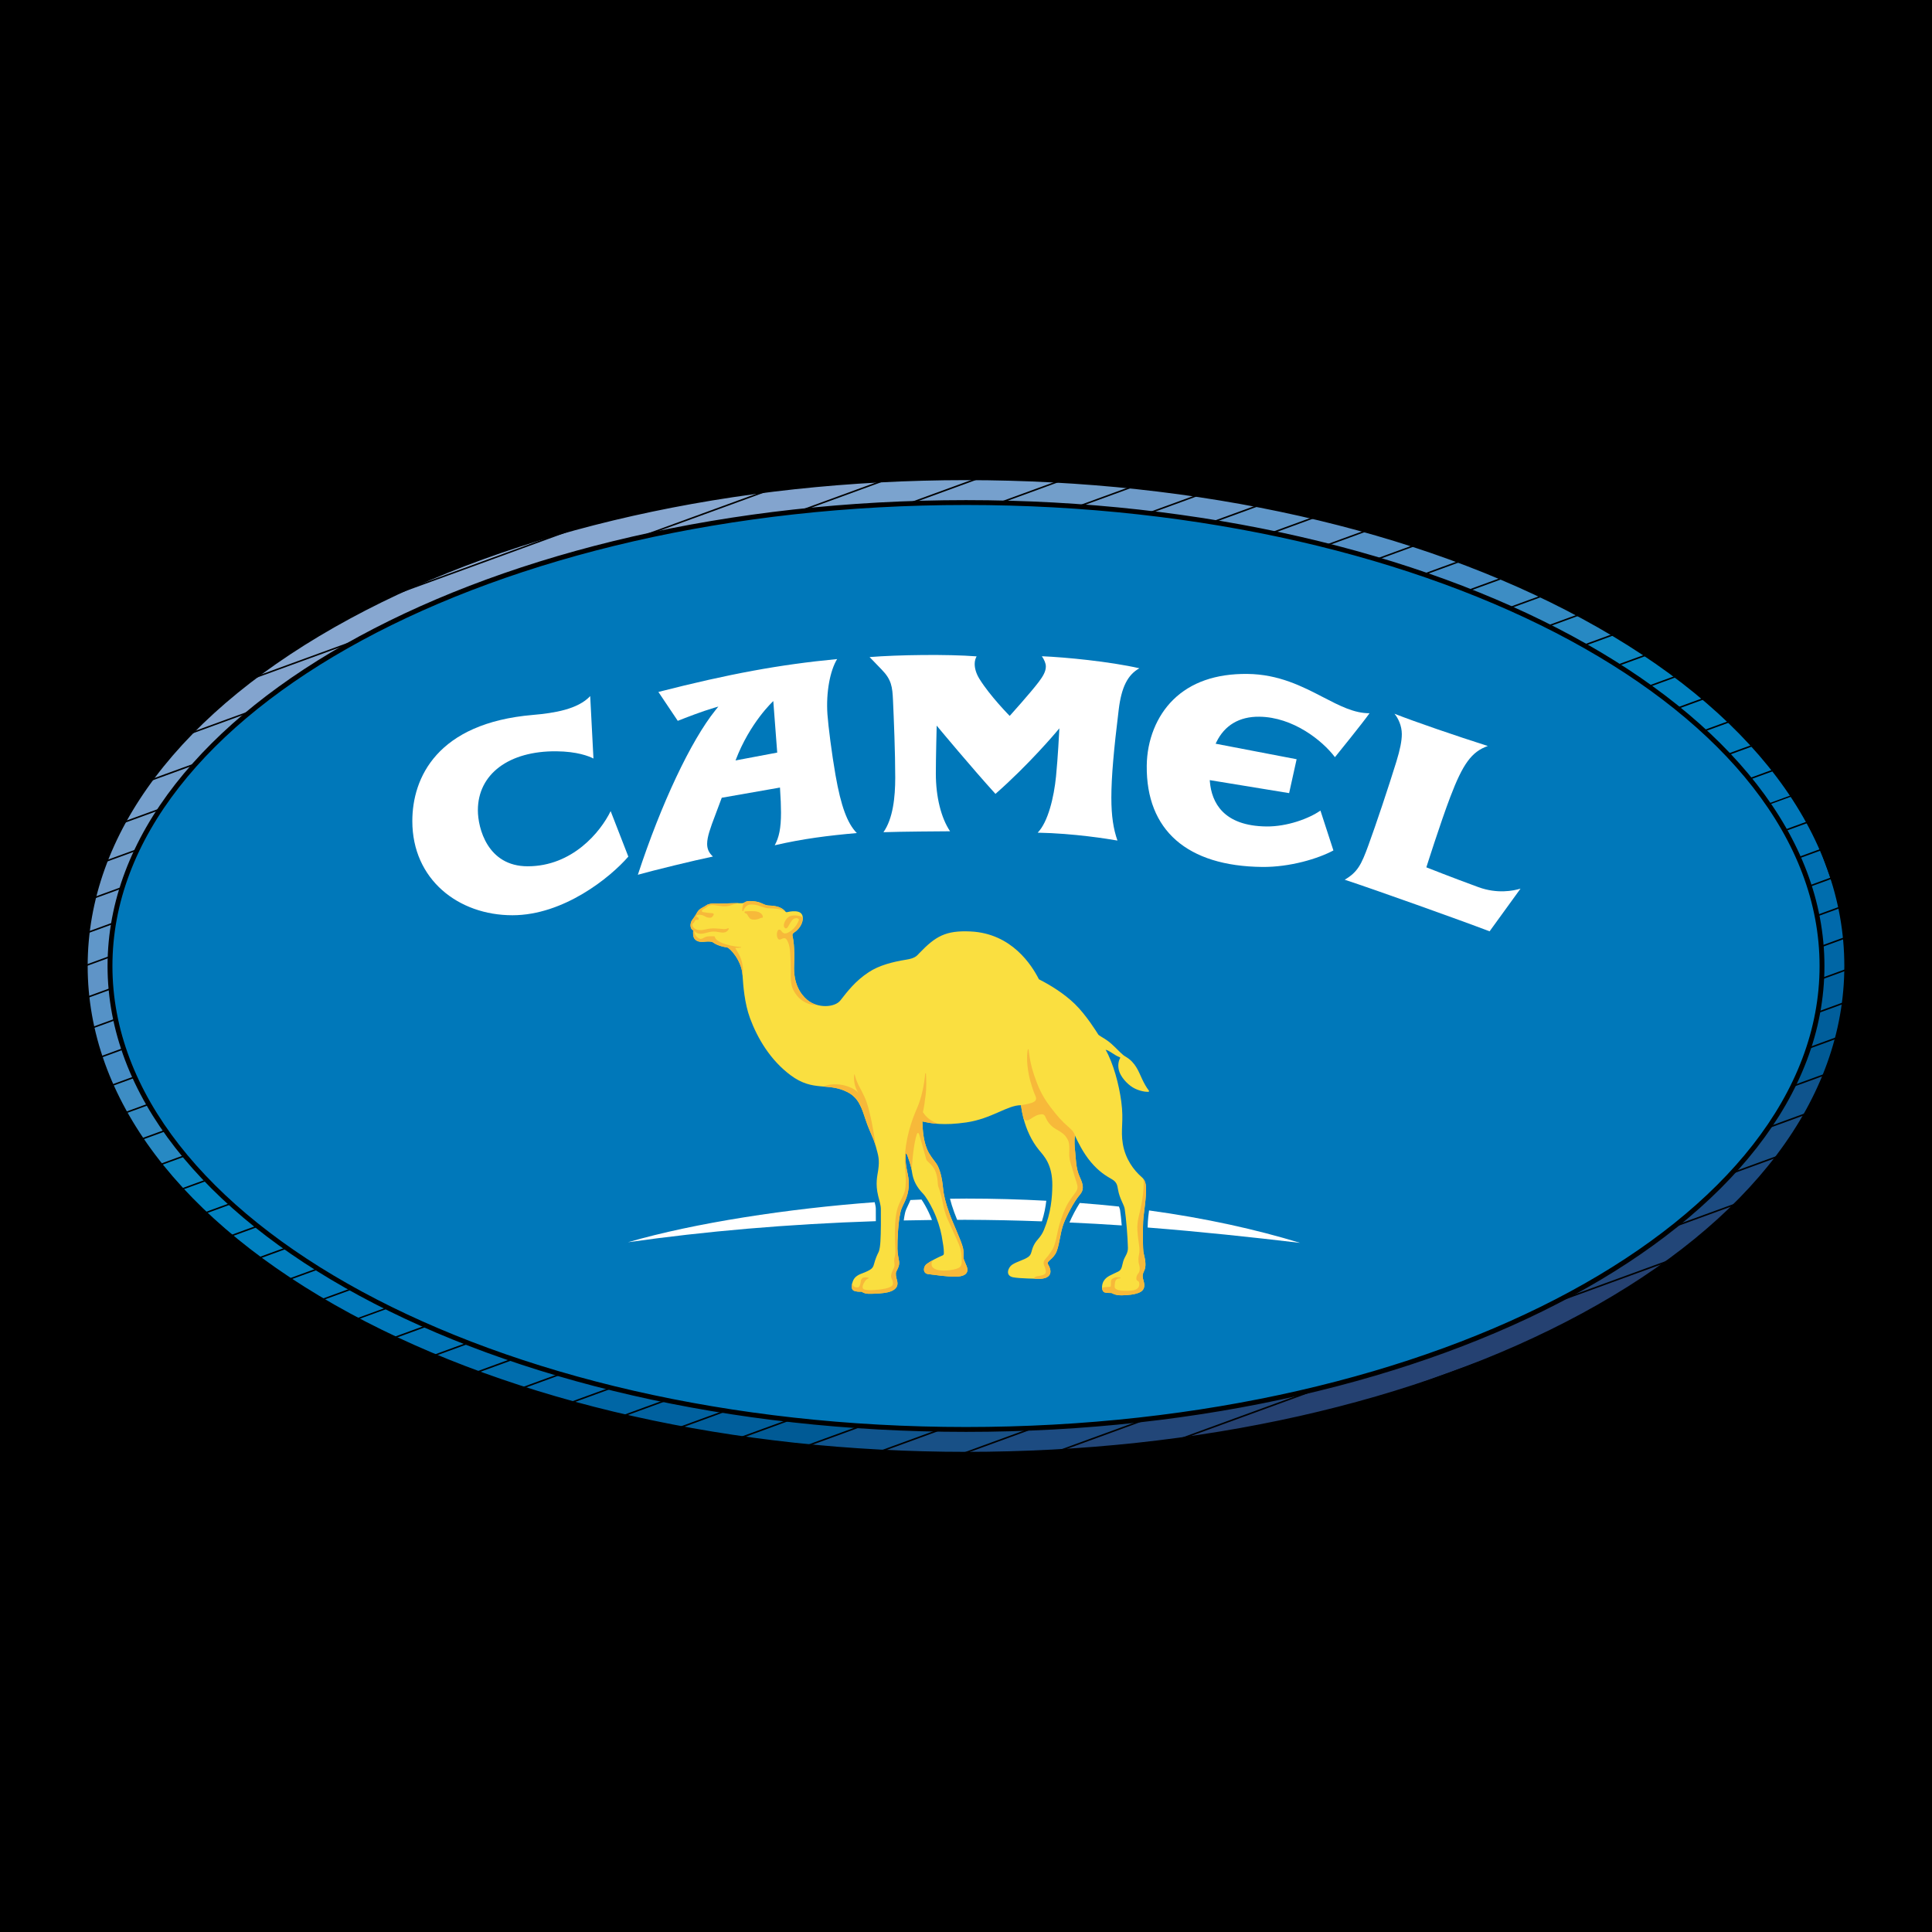
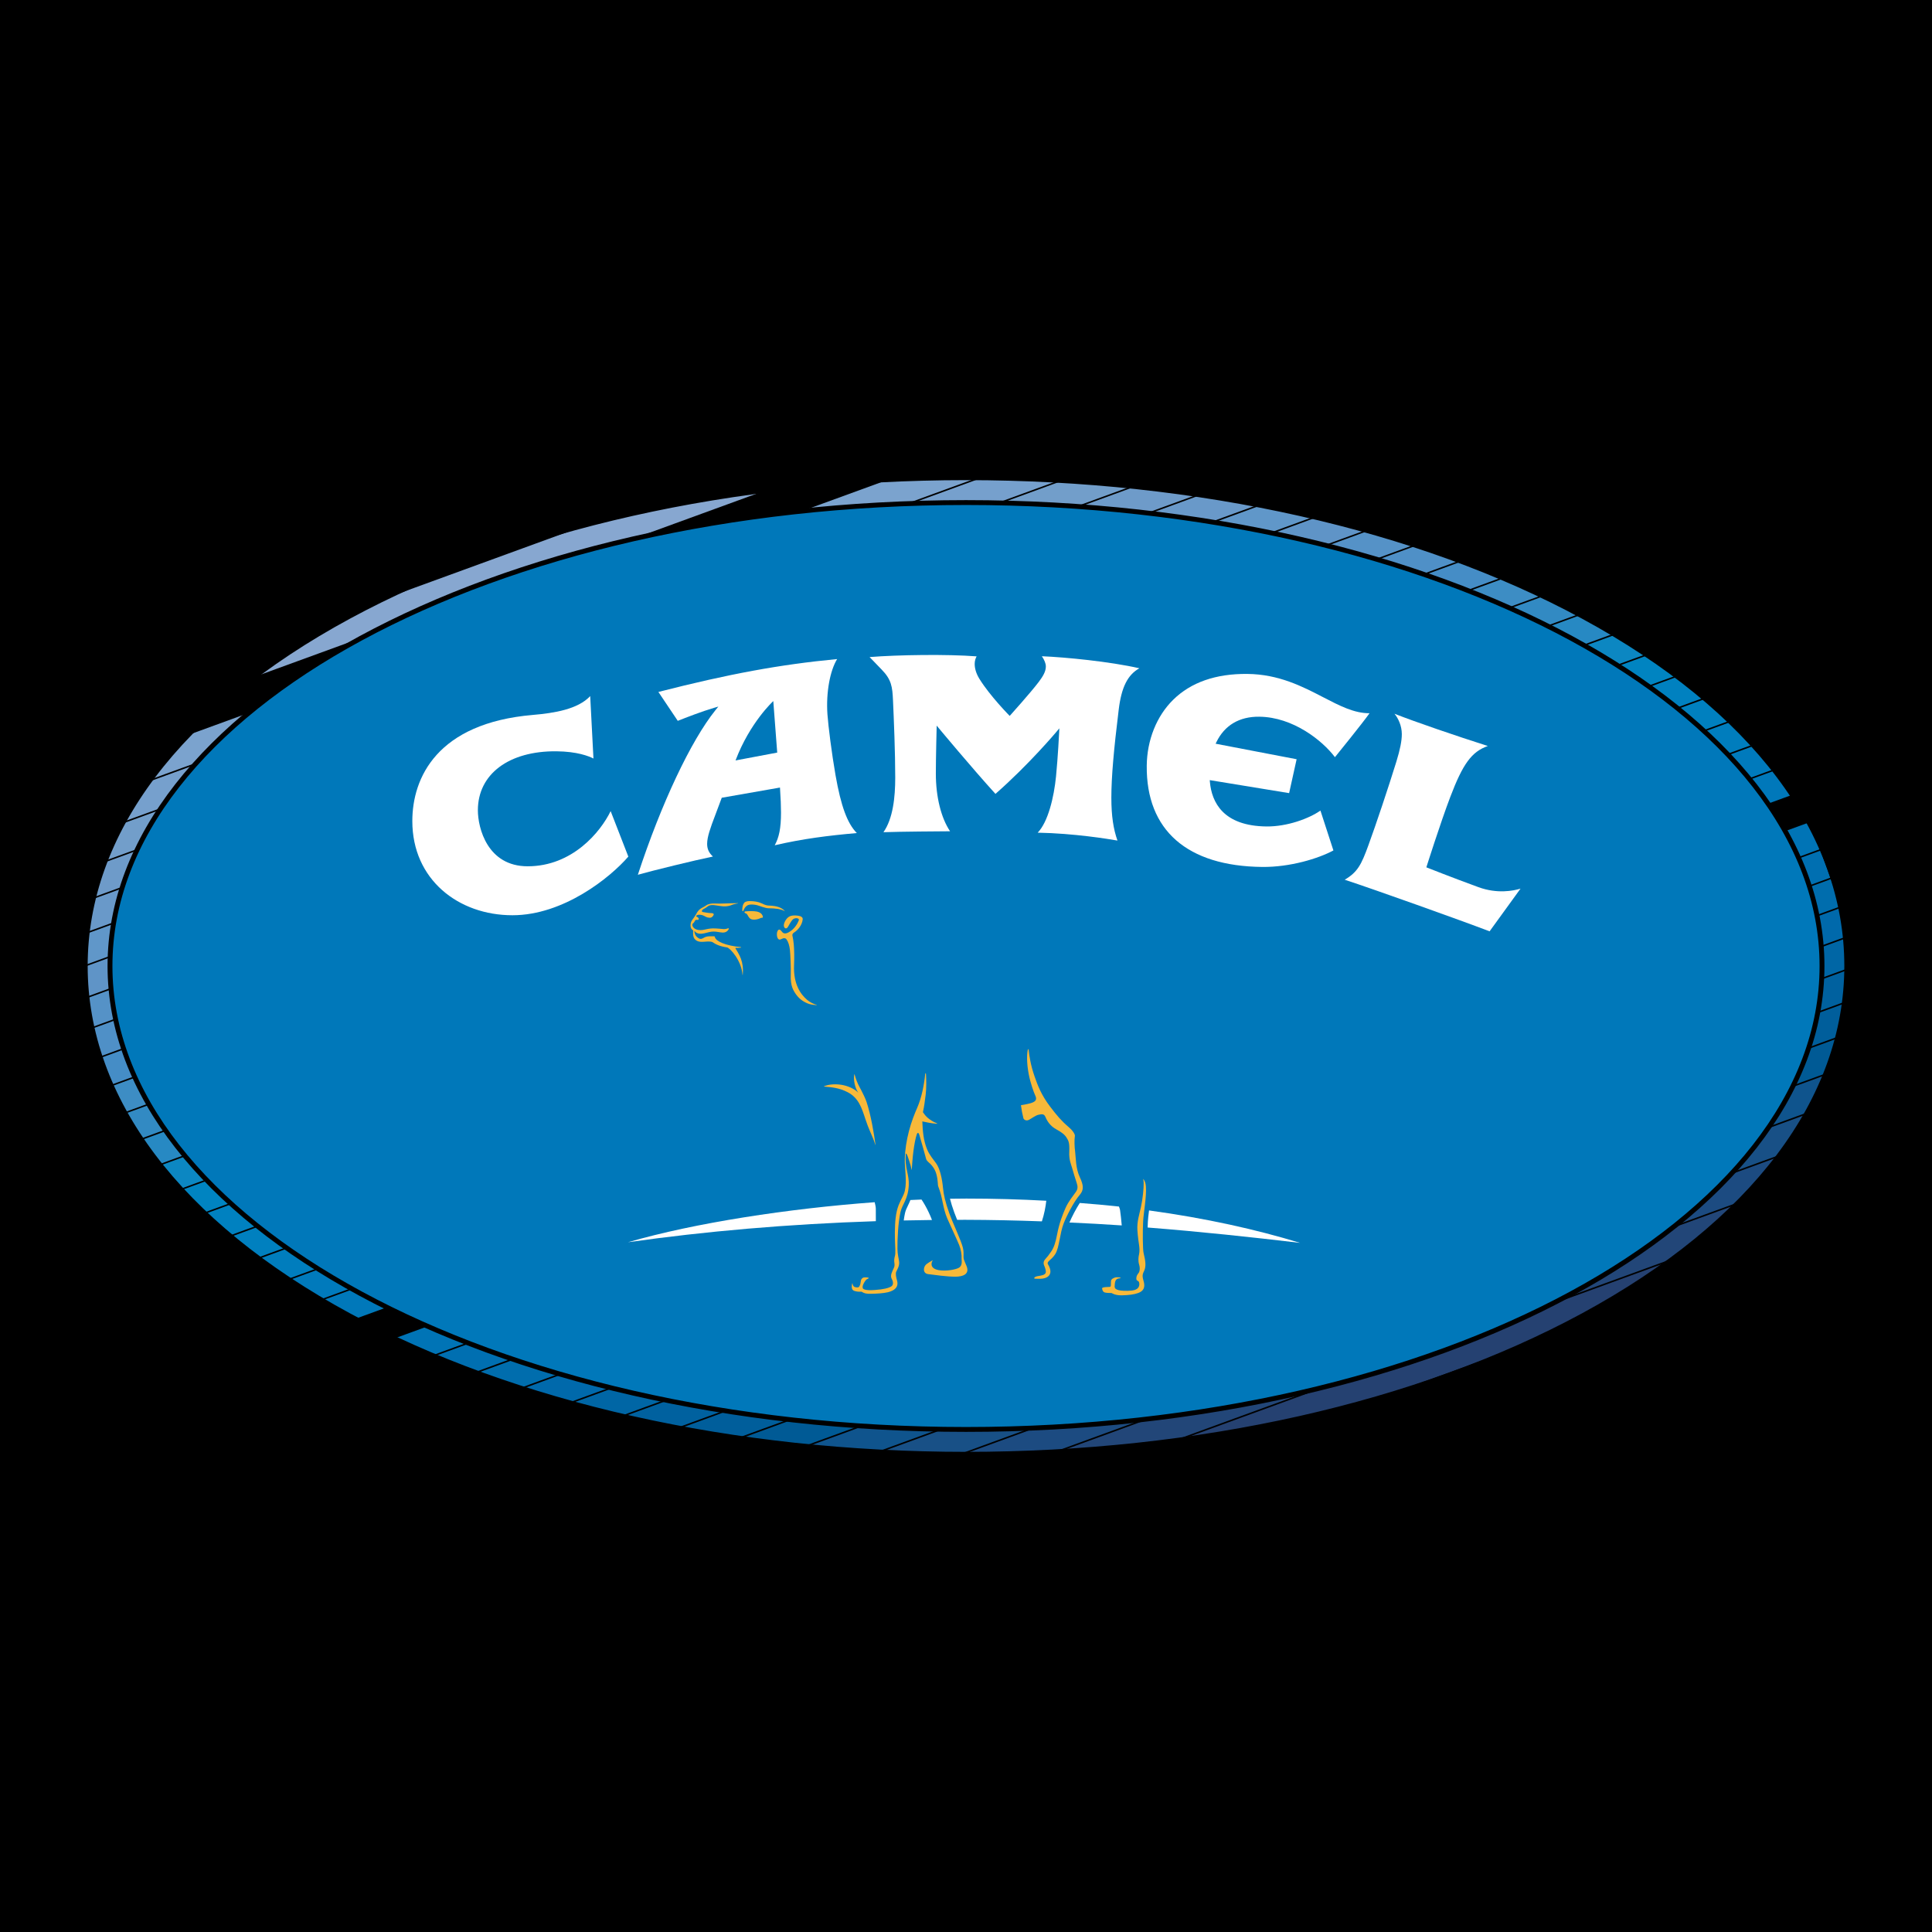
<svg xmlns="http://www.w3.org/2000/svg" version="1.0" id="Layer_1" x="0px" y="0px" width="192.756px" height="192.756px" viewBox="0 0 192.756 192.756" enable-background="new 0 0 192.756 192.756" xml:space="preserve">
  <g>
    <polygon fill-rule="evenodd" clip-rule="evenodd" points="0,0 192.756,0 192.756,192.756 0,192.756 0,0  " />
    <path fill-rule="evenodd" clip-rule="evenodd" fill="#0078BA" d="M181.797,96.381c0,25.539-38.238,46.244-85.41,46.244   c-47.172,0-85.414-20.705-85.414-46.244S49.215,50.14,96.387,50.14C143.559,50.14,181.797,70.843,181.797,96.381L181.797,96.381z" />
    <path fill-rule="evenodd" clip-rule="evenodd" fill="#FFFFFF" d="M114.641,120.766c0,0.006-0.003,0.015-0.003,0.024   c-0.052,0.422-0.103,0.816-0.115,1.102c-0.01,0.18-0.016,0.374-0.021,0.578c5.255,0.412,10.298,0.953,15.211,1.533   C125.33,122.663,120.312,121.543,114.641,120.766L114.641,120.766z" />
    <path fill-rule="evenodd" clip-rule="evenodd" fill="#FFFFFF" d="M111.746,120.714c-0.015-0.091-0.058-0.207-0.109-0.337   c-1.294-0.144-2.558-0.249-3.906-0.356c-0.388,0.599-0.787,1.376-1.033,1.948c1.779,0.084,3.485,0.169,5.219,0.291   C111.865,121.665,111.804,121.105,111.746,120.714L111.746,120.714z" />
    <path fill-rule="evenodd" clip-rule="evenodd" fill="#FFFFFF" d="M92.647,120.933c-0.233-0.495-0.5-0.951-0.708-1.255   c-0.379,0.016-0.722,0.033-1.107,0.049c-0.079,0.206-0.167,0.383-0.248,0.557c-0.125,0.254-0.23,0.477-0.288,0.733   c-0.051,0.226-0.094,0.478-0.13,0.748c0.948-0.021,1.861-0.036,2.819-0.046C92.88,121.452,92.771,121.188,92.647,120.933   L92.647,120.933z" />
    <path fill-rule="evenodd" clip-rule="evenodd" fill="#FFFFFF" d="M87.38,120.589c-0.003-0.17-0.055-0.413-0.112-0.644   c-8.576,0.632-17.938,2.054-24.615,3.994c7.677-1.094,15.971-1.816,24.73-2.102C87.386,121.36,87.383,120.914,87.38,120.589   L87.38,120.589z" />
    <path fill-rule="evenodd" clip-rule="evenodd" fill="#FFFFFF" d="M95.205,120.959c0.082,0.229,0.182,0.48,0.291,0.745   c0.273,0,0.51-0.004,0.786-0.004c2.621,0.007,5.148,0.062,7.667,0.155c0.237-0.731,0.37-1.431,0.439-2.056   c-2.572-0.141-5.203-0.217-7.979-0.217c-0.545,0-1.064,0.007-1.627,0.016C94.884,120.007,95.021,120.452,95.205,120.959   L95.205,120.959z" />
-     <path fill-rule="evenodd" clip-rule="evenodd" fill="#FADF40" d="M73.927,90.115c-0.836-0.037-2.03,0.076-2.612,0.027   c-0.285-0.027-0.691,0.054-0.861,0.191c-0.173,0.13-0.509,0.264-0.685,0.428c-0.19,0.179-0.291,0.407-0.354,0.511   c-0.084,0.133-0.227,0.352-0.367,0.535c-0.157,0.201-0.29,0.811,0.113,1.014c-0.012,0.228-0.048,0.61,0.139,0.851   c0.303,0.382,0.782,0.294,1.218,0.267c0.2-0.012,0.494,0,0.583,0.063c0.266,0.192,0.708,0.419,1.433,0.52   c0.279,0.039,1.446,1.285,1.546,2.729c0.072,1.072,0.191,2.819,0.751,4.341c0.743,2,2.025,4.183,4.064,5.695   c2.261,1.677,3.713,0.671,5.665,1.677c1.121,0.574,1.415,1.58,1.794,2.725c0.424,1.287,0.767,1.731,1.031,2.709   c0.251,0.918,0.385,1.276,0.23,2.363c-0.076,0.535-0.303,1.322,0,2.555c0.076,0.312,0.261,0.908,0.267,1.27   c0.012,0.814,0.012,2.439-0.045,3.296c-0.021,0.325-0.07,0.832-0.197,1.071c-0.104,0.198-0.3,0.62-0.449,1.194   c-0.069,0.268-0.17,0.413-0.452,0.574c-0.291,0.164-0.633,0.291-0.9,0.392c-0.161,0.064-0.431,0.216-0.582,0.407   c-0.163,0.204-0.242,0.504-0.266,0.711c-0.04,0.355,0.058,0.507,0.278,0.571c0.431,0.127,0.643,0.045,0.698,0.075   c0.254,0.155,0.417,0.219,0.975,0.204c0.476-0.01,1.188-0.043,1.637-0.152c0.686-0.164,1.094-0.525,0.924-1.154   c-0.094-0.34-0.179-0.698-0.076-0.917c0.109-0.231,0.331-0.571,0.279-0.99c-0.04-0.322-0.158-0.692-0.167-1.281   c-0.012-0.902,0.063-2.604,0.306-3.67c0.176-0.783,0.754-1.239,0.825-2.666c0.051-1.069-0.406-1.678-0.307-3.142   c0.003-0.058,0.121,0.007,0.191,0.243c0.103,0.344,0.328,0.814,0.442,1.625c0.115,0.79,0.457,1.461,1.103,2.123   c0.233,0.237,0.661,0.924,1,1.638c0.418,0.877,0.706,1.785,0.852,2.566c0.146,0.796,0.216,1.282,0.216,1.612   c0,0.167,0.018,0.274-0.115,0.332c-0.455,0.188-1.188,0.555-1.595,0.859c-0.363,0.267-0.412,0.938,0.139,1.008   c0.628,0.082,1.892,0.259,2.71,0.259c0.782,0,1.448-0.253,1.136-1.046c-0.069-0.185-0.2-0.458-0.264-0.643   c-0.045-0.125-0.045-0.24-0.045-0.286c0.006-0.301,0.024-0.55-0.06-0.905c-0.176-0.738-0.958-2.345-1.358-3.447   c-0.399-1.105-0.57-1.874-0.63-2.54c-0.088-0.929-0.303-1.906-0.681-2.438c-0.246-0.351-0.658-0.809-0.9-1.39   c-0.382-0.917-0.44-1.855-0.482-2.797c0.907,0.204,2.115,0.432,4.389,0.101c2.54-0.371,4.094-1.726,5.452-1.716   c0.052,0.412,0.134,0.855,0.245,1.291c0.291,1.114,0.789,2.254,1.564,3.194c0.457,0.557,1.339,1.4,1.317,3.533   c-0.012,1.153-0.127,2.729-0.842,4.434c-0.337,0.797-0.691,0.9-0.993,1.498c-0.301,0.587-0.192,0.915-0.559,1.182   c-0.439,0.318-1.13,0.455-1.624,0.787c-0.373,0.249-0.722,1.072,0.09,1.245c0.595,0.127,2.319,0.151,2.726,0.151   c0.624,0,1.442-0.354,0.758-1.474c-0.063-0.109,0.029-0.227,0.127-0.318c0.167-0.151,0.427-0.37,0.621-0.684   c0.406-0.662,0.445-2.071,0.837-3.062c0.278-0.708,1.006-2.153,1.597-2.834c0.442-0.507,0.369-0.99,0.012-1.753   c-0.418-0.887-0.394-1.922-0.466-2.515c-0.076-0.589-0.092-1.153-0.027-1.648c0.266,0.595,0.83,1.746,1.585,2.639   c0.818,0.976,1.539,1.397,2.076,1.705c0.509,0.284,0.563,0.606,0.636,1.041c0.152,0.914,0.61,1.513,0.67,1.943   c0.143,0.938,0.294,2.804,0.317,3.861c0.016,0.553-0.29,0.851-0.429,1.245c-0.164,0.458-0.129,0.933-0.521,1.127   c-0.71,0.358-1.191,0.471-1.482,0.978c-0.218,0.38-0.224,1.036,0.151,1.121c0.203,0.042,0.406,0.048,0.648,0.048   c0.042,0,0.315,0.244,1.037,0.231c0.673-0.015,1.221-0.082,1.624-0.231c0.519-0.188,0.743-0.539,0.53-1.238   c-0.164-0.537-0.058-0.698,0.076-0.996c0.19-0.42,0.139-0.945-0.064-1.753c-0.087-0.355-0.1-2.108-0.048-3.15   c0.039-0.822,0.354-2.451,0.278-3.492c-0.033-0.456-0.179-0.721-0.43-0.938c-0.788-0.687-1.621-1.792-1.877-3.305   c-0.242-1.438,0.113-2.248-0.154-4.217c-0.23-1.725-0.784-3.796-1.563-5.182c0.497,0.134,0.742,0.486,1.439,0.763   c0.024,0.01,0.019,0.049,0.007,0.073c-0.092,0.154-0.271,0.599-0.125,1.202c0.152,0.639,0.81,1.374,1.389,1.723   c0.47,0.282,1.078,0.446,1.521,0.44c0.105-0.003,0.143-0.055,0.06-0.158c-0.209-0.261-0.451-0.688-0.66-1.136   c-0.34-0.731-0.646-1.634-1.615-2.202c-0.236-0.137-0.306-0.209-0.542-0.429c-0.31-0.285-0.789-0.819-1.264-1.16   c-0.477-0.343-0.873-0.516-0.949-0.641c-0.151-0.242-1.219-1.962-2.34-3.046c-1.063-1.03-2.416-1.868-3.576-2.457   c-0.7-1.374-2.688-4.584-6.84-4.772c-2.476-0.115-3.488,0.495-5.085,2.16c-0.115,0.118-0.258,0.294-0.448,0.394   c-0.23,0.125-0.443,0.188-0.836,0.256c-1.371,0.221-2.719,0.561-3.774,1.256c-1.342,0.885-2.105,1.899-2.827,2.819   c-0.557,0.711-2.282,0.813-3.321-0.075c-0.622-0.535-1.37-1.541-1.291-3.445c0.034-0.847,0.018-1.506-0.027-2.056   c-0.024-0.312-0.073-0.616-0.139-0.914c-0.016-0.076,0.021-0.204,0.167-0.292c0.367-0.231,0.797-0.711,0.861-1.309   c0.039-0.368-0.097-0.662-0.458-0.762c-0.315-0.088-0.733-0.049-1.088,0.039c-0.063,0.016-0.121,0.013-0.167-0.039   c-0.266-0.316-0.657-0.596-1.672-0.62c-0.163-0.006-0.339-0.04-0.733-0.231c-0.315-0.152-0.736-0.216-1.191-0.216   c-0.23,0-0.415,0.07-0.509,0.141C74.218,90.078,74.109,90.124,73.927,90.115L73.927,90.115z" />
    <path fill-rule="evenodd" clip-rule="evenodd" fill="#F7B93A" d="M109.955,128.55c0.021,0.198,0.112,0.365,0.291,0.407   c0.203,0.042,0.406,0.048,0.648,0.048c0.042,0,0.315,0.244,1.037,0.231c0.673-0.015,1.221-0.082,1.624-0.231   c0.519-0.188,0.743-0.539,0.53-1.238c-0.164-0.537-0.058-0.698,0.076-0.996c0.19-0.42,0.139-0.945-0.064-1.753   c-0.087-0.355-0.1-2.108-0.048-3.15c0.039-0.822,0.354-2.451,0.278-3.492c-0.012-0.168-0.039-0.307-0.081-0.432   c-0.046-0.13-0.125-0.261-0.161-0.297c-0.027-0.027-0.03-0.021-0.021,0.021c0.033,0.137,0.036,0.279,0.04,0.386   c0.009,0.505-0.088,1.534-0.279,2.405c-0.157,0.739-0.397,1.392-0.348,2.263c0.036,0.636,0.139,1.294,0.179,1.574   c0.029,0.219,0.054,0.559-0.013,0.851c-0.063,0.267-0.109,0.635,0.013,1.042c0.103,0.352,0.051,0.687-0.064,0.825   c-0.114,0.141-0.229,0.305-0.222,0.559c0.013,0.305,0.262,0.107,0.298,0.483c0.027,0.265-0.088,0.626-0.722,0.699   c-0.605,0.066-1.127,0.018-1.342-0.037c-0.243-0.066-0.4-0.155-0.395-0.37c0.003-0.146,0.024-0.389,0.063-0.501   c0.046-0.137,0.127-0.274,0.385-0.301c0.173-0.016,0.188-0.055,0.098-0.083c-0.091-0.026-0.246-0.042-0.395-0.029   c-0.215,0.018-0.5,0.183-0.513,0.35c-0.015,0.163-0.015,0.285-0.015,0.38c0,0.103,0.009,0.23-0.154,0.23   c-0.166,0-0.503,0.023-0.594,0.052C110.006,128.468,109.949,128.502,109.955,128.55L109.955,128.55z" />
    <path fill-rule="evenodd" clip-rule="evenodd" fill="#F7B93A" d="M102.682,111.714c0.282-0.154,0.634-0.431,0.937-0.495   c0.306-0.063,0.546-0.118,0.685,0.222c0.185,0.443,0.494,0.905,1.063,1.221c0.552,0.304,0.864,0.541,1.04,0.839   c0.18,0.298,0.315,0.443,0.275,1.415c-0.039,0.82,0.186,1.255,0.276,1.589c0.114,0.409,0.33,1.115,0.449,1.467   c0.147,0.426,0.127,0.66-0.067,0.944c-0.236,0.341-0.739,0.938-1.033,1.607c-0.279,0.635-0.621,1.479-0.849,2.679   c-0.143,0.75-0.3,1.257-0.579,1.658c-0.257,0.374-0.373,0.529-0.576,0.744c-0.172,0.183-0.227,0.404-0.139,0.623   c0.088,0.216,0.206,0.51,0.173,0.723c-0.046,0.268-0.482,0.316-0.819,0.374c-0.336,0.058-0.433,0.248-0.227,0.255   c0.218,0.006,0.394,0.006,0.494,0.006c0.624,0,1.442-0.354,0.758-1.474c-0.063-0.109,0.029-0.227,0.127-0.318   c0.167-0.151,0.427-0.37,0.621-0.684c0.406-0.662,0.445-2.071,0.837-3.062c0.278-0.708,1.006-2.153,1.597-2.834   c0.442-0.507,0.369-0.99,0.012-1.753c-0.418-0.887-0.394-1.922-0.466-2.515c-0.076-0.589-0.092-1.153-0.027-1.648   c-0.006-0.046-0.019-0.104-0.049-0.167c-0.049-0.092-0.182-0.353-0.561-0.672c-0.758-0.646-1.19-1.169-1.853-2.038   c-0.894-1.169-1.264-2.163-1.565-3.038c-0.389-1.111-0.522-2.037-0.592-2.66c-0.006-0.063-0.061-0.061-0.075,0   c-0.083,0.337-0.152,1.225,0.094,2.479c0.16,0.829,0.481,1.75,0.66,2.132c0.176,0.38-0.029,0.545-0.218,0.635   c-0.325,0.155-0.837,0.225-1.225,0.298c0.003,0.016,0.003,0.021,0.003,0.028c0.052,0.415,0.137,0.858,0.249,1.294   C102.13,111.647,102.339,111.905,102.682,111.714L102.682,111.714z" />
    <path fill-rule="evenodd" clip-rule="evenodd" fill="#F7B93A" d="M90.95,116.698c-0.125-0.644-0.31-1.045-0.397-1.346   c-0.07-0.236-0.188-0.301-0.191-0.243c-0.1,1.464,0.358,2.072,0.307,3.142c-0.07,1.427-0.648,1.883-0.825,2.666   c-0.242,1.066-0.318,2.768-0.306,3.67c0.008,0.589,0.127,0.959,0.167,1.281c0.052,0.419-0.17,0.759-0.279,0.99   c-0.103,0.219-0.018,0.577,0.076,0.917c0.17,0.629-0.239,0.99-0.924,1.154c-0.448,0.109-1.161,0.143-1.637,0.152   c-0.558,0.015-0.721-0.049-0.975-0.204c-0.055-0.03-0.267,0.052-0.698-0.075c-0.22-0.064-0.317-0.216-0.278-0.571   c0.006-0.052,0.015-0.106,0.026-0.167c0.01-0.034,0.034-0.036,0.04,0c0.015,0.118,0.061,0.209,0.101,0.258   c0.084,0.104,0.27,0.122,0.405,0.122c0.125,0,0.158-0.076,0.2-0.153c0.125-0.218,0.097-0.524,0.164-0.628   c0.1-0.157,0.161-0.228,0.417-0.219c0.277,0.01,0.501,0.027,0.161,0.177c-0.127,0.058-0.309,0.346-0.4,0.576   c-0.085,0.219-0.04,0.374,0.085,0.429c0.288,0.124,0.693,0.101,1.076,0.076c0.912-0.058,1.397-0.2,1.652-0.353   c0.239-0.143,0.212-0.486,0.039-0.78c-0.084-0.149-0.06-0.38-0.009-0.525c0.058-0.161,0.143-0.361,0.236-0.554   c0.076-0.147,0.079-0.321,0.04-0.571c-0.027-0.169,0.009-0.428,0.058-0.588c0.045-0.159,0.054-0.344,0.045-0.687   c-0.003-0.231-0.052-0.902-0.045-1.678c0.008-1.093,0.085-1.988,0.373-2.724c0.252-0.642,0.516-0.966,0.621-1.434   c0.228-1.006-0.024-2.173-0.006-3.165c0.018-0.872,0.179-1.896,0.418-2.804c0.246-0.941,0.582-1.774,0.818-2.306   c0.455-1.038,0.698-2.332,0.803-3.38c0.012-0.115,0.073-0.106,0.079,0.009c0.03,0.553,0.048,1.425-0.03,2.031   c-0.082,0.675-0.164,1.286-0.27,1.724c-0.009,0.042,0.002,0.063,0.024,0.096c0.103,0.152,0.264,0.354,0.451,0.514   c0.216,0.188,0.543,0.401,0.87,0.528c0.087,0.033,0.1,0.067,0.027,0.062c-0.583-0.049-1.039-0.144-1.44-0.234   c0.042,0.941,0.1,1.88,0.482,2.797c0.242,0.581,0.654,1.039,0.9,1.39c0.378,0.531,0.593,1.509,0.681,2.438   c0.061,0.666,0.231,1.435,0.63,2.54c0.4,1.103,1.182,2.709,1.358,3.447c0.084,0.355,0.066,0.604,0.06,0.905   c0,0.046,0,0.161,0.045,0.286c0.063,0.185,0.194,0.458,0.264,0.643c0.312,0.793-0.354,1.046-1.136,1.046   c-0.818,0-2.082-0.177-2.71-0.259c-0.551-0.069-0.502-0.741-0.139-1.008c0.155-0.119,0.361-0.243,0.582-0.364   c0.037-0.025,0.045-0.013,0.015,0.023c-0.1,0.124-0.373,0.778,0.609,0.954c0.749,0.134,1.74-0.07,2.013-0.24   c0.391-0.236,0.254-0.731,0.266-0.941c0.021-0.334-0.058-0.863-0.242-1.321c-0.24-0.592-0.888-1.962-1.206-2.693   c-0.2-0.469-0.343-1.079-0.424-1.483c-0.146-0.711-0.236-1.09-0.455-1.667c-0.076-0.197-0.006-0.556-0.191-1.236   c-0.161-0.602-0.542-0.984-0.818-1.222c-0.194-0.167-0.203-0.276-0.267-0.522c-0.122-0.495-0.406-1.439-0.606-2.144   c-0.087-0.31-0.2-0.24-0.249-0.115c-0.143,0.373-0.275,1.142-0.349,1.716c-0.079,0.57-0.161,1.716-0.164,1.844   C90.968,116.731,90.957,116.729,90.95,116.698L90.95,116.698z" />
    <path fill-rule="evenodd" clip-rule="evenodd" fill="#F7B93A" d="M82.346,108.327c0.628-0.216,1.4-0.155,1.846-0.049   c0.633,0.152,1.133,0.426,1.439,0.741c-0.33-0.468-0.502-1.267-0.399-1.819c0.006-0.036,0.024-0.036,0.036,0.007   c0.237,0.859,0.425,1.111,0.691,1.631c0.191,0.37,0.392,0.783,0.501,1.117c0.433,1.291,0.748,3.208,0.891,4.256   c0.002,0.021-0.012,0.032-0.019,0.003c-0.027-0.101-0.143-0.42-0.161-0.472c-0.231-0.598-0.5-1.09-0.818-2.053   c-0.379-1.145-0.673-2.15-1.794-2.725c-0.837-0.432-1.582-0.491-2.336-0.556C82.152,108.4,82.236,108.366,82.346,108.327   L82.346,108.327z" />
    <path fill-rule="evenodd" clip-rule="evenodd" fill="#F7B93A" d="M78.227,90.869c-0.133-0.07-0.397-0.152-0.6-0.186   c-0.307-0.045-0.658-0.066-0.97-0.066c-0.152,0-0.333-0.058-0.628-0.143c-0.191-0.054-0.56-0.246-1.104-0.228   c-0.275,0.01-0.375,0.089-0.476,0.174c-0.094,0.079-0.193,0.221-0.278,0.428c-0.042,0.098-0.112,0.076-0.115-0.033   c-0.006-0.176,0.036-0.452,0.1-0.592c0.031-0.06,0.104-0.169,0.127-0.188c0.076-0.064,0.261-0.134,0.491-0.134   c0.455,0,0.875,0.064,1.191,0.216c0.394,0.191,0.57,0.225,0.733,0.231c0.882,0.021,1.294,0.237,1.564,0.5   C78.342,90.926,78.264,90.889,78.227,90.869L78.227,90.869z" />
    <path fill-rule="evenodd" clip-rule="evenodd" fill="#F7B93A" d="M81.464,100.284c-0.521-0.037-0.885-0.106-1.406-0.446   c-0.498-0.325-0.855-0.896-1.006-1.294c-0.101-0.268-0.186-0.744-0.158-1.304c0.024-0.558-0.034-1.998-0.082-2.457   c-0.051-0.459-0.167-0.82-0.349-1.072c-0.082-0.113-0.248-0.146-0.418-0.058c-0.224,0.115-0.342,0.14-0.457-0.052   c-0.069-0.115-0.119-0.417-0.037-0.647c0.118-0.349,0.331-0.185,0.442-0.026c0.158,0.23,0.361,0.263,0.679,0.096   c0.588-0.309,0.915-0.901,1.022-1.199c0.093-0.255-0.428-0.312-0.649-0.034c-0.158,0.197-0.315,0.477-0.418,0.662   c-0.188,0.337-0.44,0.125-0.425-0.151c0.012-0.234,0.212-0.65,0.516-0.841c0.345-0.222,1.04-0.104,1.187-0.025   c0.161,0.085,0.192,0.177,0.18,0.292c-0.064,0.598-0.494,1.078-0.861,1.309c-0.146,0.088-0.182,0.216-0.167,0.292   c0.066,0.298,0.115,0.602,0.139,0.914c0.045,0.55,0.061,1.209,0.027,2.056c-0.079,1.904,0.669,2.91,1.291,3.445   c0.282,0.239,0.615,0.409,0.96,0.513C81.528,100.272,81.51,100.287,81.464,100.284L81.464,100.284z" />
    <path fill-rule="evenodd" clip-rule="evenodd" fill="#F7B93A" d="M74.079,97.252c-0.1-1.445-1.267-2.69-1.546-2.729   c-0.724-0.101-1.167-0.328-1.433-0.52c-0.089-0.063-0.383-0.076-0.583-0.063c-0.437,0.027-0.915,0.115-1.218-0.267   c-0.188-0.24-0.151-0.623-0.139-0.851c-0.403-0.203-0.27-0.813-0.113-1.014c0.14-0.183,0.283-0.401,0.367-0.535   c0.063-0.104,0.164-0.332,0.354-0.511c0.176-0.164,0.512-0.298,0.685-0.428c0.17-0.137,0.576-0.219,0.861-0.191   c0.515,0.042,1.5-0.04,2.3-0.034c0.03,0,0.045,0.012,0,0.021c-0.218,0.045-0.434,0.085-0.646,0.176   c-0.146,0.061-0.479,0.149-0.821,0.119c-0.342-0.028-0.766-0.113-0.927-0.122c-0.161-0.01-0.413-0.021-0.595,0.118   c-0.167,0.127-0.272,0.197-0.439,0.28c-0.17,0.088-0.222,0.261-0.058,0.294c0.215,0.04,0.542,0.097,0.87,0.109   c0.255,0.008,0.251,0.146,0.136,0.285c-0.115,0.141-0.212,0.223-0.545,0.146c-0.23-0.052-0.312-0.204-0.676-0.262   c-0.151-0.024-0.312-0.002-0.382,0.04c-0.093,0.055-0.091,0.127-0.018,0.152c0.097,0.033,0.191,0.118,0.197,0.203   c0.006,0.122-0.073,0.116-0.197,0.104c-0.121-0.012-0.16,0.046-0.222,0.183c-0.039,0.084-0.097,0.13-0.139,0.161   c-0.085,0.058-0.115,0.204,0,0.376c0.1,0.151,0.278,0.229,0.413,0.267c0.133,0.04,0.439,0.059,0.667,0   c0.227-0.058,0.609-0.13,0.903-0.133c0.4-0.003,0.915,0.061,1.058,0.067c0.155,0.006,0.303-0.021,0.418-0.07   c0.069-0.027,0.13,0,0.101,0.063c-0.067,0.149-0.255,0.374-0.622,0.356c-0.333-0.019-0.585-0.104-0.897-0.101   c-0.297,0-0.603,0.098-0.897,0.171c-0.267,0.066-0.757,0.124-1.003-0.225c-0.008-0.016-0.02-0.012-0.018,0.012   c0.033,0.346,0.17,0.547,0.409,0.698c0.236,0.149,0.385,0.049,0.549-0.045c0.161-0.097,0.361-0.13,0.521-0.137   c0.191-0.002,0.348-0.012,0.509,0c0.061,0.007,0.045,0.043,0.058,0.083c0.085,0.24,0.315,0.404,0.73,0.587   c0.431,0.185,1.186,0.352,1.849,0.403c0.049,0.003,0.057,0.052,0.006,0.058c-0.205,0.024-0.409,0.027-0.491,0.018   c-0.045-0.003-0.051,0.036-0.036,0.058c0.052,0.088,0.388,0.602,0.542,1.024c0.166,0.473,0.245,0.962,0.182,1.609   C74.099,97.298,74.081,97.298,74.079,97.252L74.079,97.252z" />
    <path fill-rule="evenodd" clip-rule="evenodd" fill="#F7B93A" d="M74.369,90.929c0.406-0.036,0.825-0.04,1.115,0.012   c0.325,0.058,0.54,0.234,0.607,0.437c0.058,0.161,0.016,0.198-0.119,0.192c-0.087-0.003-0.185,0.112-0.512,0.164   c-0.318,0.052-0.542,0.009-0.685-0.146c-0.164-0.176-0.203-0.431-0.388-0.468C74.245,91.09,74.248,90.938,74.369,90.929   L74.369,90.929z" />
    <path fill-rule="evenodd" clip-rule="evenodd" fill="#FFFFFF" d="M53.158,71.329c-9.552,0.817-12.02,6.272-12.02,10.588   c0,5.844,4.606,9.397,9.986,9.397c5.113,0,9.765-3.77,11.565-5.85c-0.058-0.146-1.558-4.006-1.764-4.538   c-1.012,2.081-3.818,5.504-8.28,5.504c-4.019,0-4.967-3.831-4.967-5.59c0-3.62,3.112-5.929,7.837-5.883   c2.067,0.019,3.233,0.483,3.694,0.72c-0.021-0.452-0.294-5.655-0.324-6.227C57.664,70.757,55.328,71.144,53.158,71.329   L53.158,71.329z" />
    <path fill-rule="evenodd" clip-rule="evenodd" fill="#FFFFFF" d="M85.485,83.114c-0.948-0.963-1.579-2.673-2.125-5.777   c-0.375-2.15-0.724-4.896-0.806-6.068c-0.152-2.196,0.26-4.358,0.966-5.513c-5.691,0.541-10.746,1.47-17.832,3.28   c0.193,0.292,1.821,2.715,1.933,2.882c0.843-0.331,2.388-0.936,3.616-1.296l0.434-0.128l-0.285,0.353   c-2.464,3.064-5.421,9.346-7.747,16.429c1.506-0.428,5.622-1.434,7.489-1.819c-0.397-0.362-0.576-0.759-0.576-1.261   c0-0.698,0.321-1.594,0.806-2.864l0.652-1.74l5.809-1.018l0.009,0.158c0.061,0.915,0.094,1.683,0.094,2.339   c0,1.57-0.2,2.491-0.627,3.262C80.088,83.685,82.625,83.366,85.485,83.114L85.485,83.114z M73.384,75.87   c1.431-3.789,3.768-5.924,3.768-5.924l0.391,5.14L73.384,75.87L73.384,75.87z" />
    <path fill-rule="evenodd" clip-rule="evenodd" fill="#FFFFFF" d="M103.948,65.473c0.249,0.371,0.396,0.708,0.396,1.024   c0,0.489-0.269,0.96-0.721,1.555c-0.803,1.063-2.886,3.375-2.886,3.375s-1.957-1.98-3.015-3.687   c-0.348-0.562-0.477-1.075-0.477-1.498c0-0.321,0.085-0.562,0.192-0.756c-2.928-0.228-7.865-0.155-10.678,0.07   c0.303,0.313,1.198,1.24,1.198,1.24c0.997,1.017,1.076,1.746,1.137,3.055c0.084,1.853,0.224,5.2,0.224,7.737   c0,1.947-0.222,4.082-1.176,5.442c1.728-0.063,5.677-0.088,6.646-0.094c-0.894-1.336-1.418-3.423-1.418-5.756   c0-1.606,0.083-4.784,0.083-4.784l0.242,0.291c0.034,0.04,3.234,3.889,5.622,6.519c3.331-2.916,6.077-6.185,6.104-6.217l0.27-0.325   l-0.021,0.423c0,0.021-0.118,2.42-0.31,4.376c-0.206,2.084-0.797,4.553-1.83,5.613c3.631,0.067,7.059,0.629,7.958,0.787   c-0.402-1.147-0.608-2.43-0.608-4.286c0-2.041,0.242-4.774,0.733-8.766c0.272-2.245,0.888-3.478,2.064-4.137   C110.706,65.998,106.303,65.57,103.948,65.473L103.948,65.473z" />
    <path fill-rule="evenodd" clip-rule="evenodd" fill="#FFFFFF" d="M136.638,71.159c-1.522,0.012-2.968-0.738-4.628-1.598   c-2.076-1.075-4.428-2.293-7.564-2.323c-3.14-0.031-5.632,0.837-7.401,2.581c-1.651,1.623-2.61,4.022-2.634,6.579   c-0.063,6.437,4.034,10.023,11.529,10.097c2.757,0.027,5.576-0.827,7.094-1.646c-0.069-0.21-1.19-3.66-1.294-3.979   c-1.137,0.802-3.321,1.604-5.373,1.586c-4.354-0.043-5.476-2.439-5.655-4.441l-0.015-0.182c0,0,7.664,1.254,7.919,1.297   c0.052-0.234,0.694-3.129,0.748-3.381c-0.275-0.055-8.082-1.549-8.082-1.549l0.082-0.167c0.814-1.674,2.287-2.548,4.267-2.527   c3.372,0.03,6.307,2.378,7.556,4.037C133.36,75.329,135.971,72.115,136.638,71.159L136.638,71.159z" />
    <path fill-rule="evenodd" clip-rule="evenodd" fill="#FFFFFF" d="M134.161,87.77c2.939,0.963,11.492,4.019,14.456,5.148   c0.115-0.155,2.658-3.664,3.086-4.258c-0.722,0.219-2.325,0.537-4.201-0.149c-2.561-0.933-5.195-1.977-5.195-1.977   s1.398-4.423,2.383-7.011c1.261-3.316,2.131-4.522,3.749-5.094c-3.275-1.048-7.165-2.378-9.313-3.219   c0.373,0.44,0.734,1.206,0.734,2.032c0,0.666-0.165,1.513-0.546,2.755c-0.81,2.615-2.013,6.214-2.801,8.371   C135.822,86.26,135.446,87.017,134.161,87.77L134.161,87.77z" />
-     <path fill-rule="evenodd" clip-rule="evenodd" fill="#8CAAD1" d="M39.353,59.211l17.88-6.523   C50.856,54.435,44.855,56.618,39.353,59.211L39.353,59.211z" />
    <path fill-rule="evenodd" clip-rule="evenodd" fill="#87A7D0" d="M25.338,67.55l10.763-3.927   c7.682-4.143,16.812-7.501,26.943-9.829l13.422-4.896c-6.083,0.771-11.972,1.895-17.588,3.352L37.961,59.88   c-1.068,0.524-2.117,1.066-3.145,1.623C31.329,63.39,28.167,65.412,25.338,67.55L25.338,67.55z" />
-     <path fill-rule="evenodd" clip-rule="evenodd" fill="#83A4CE" d="M19.019,73.081l6.169-2.251c2.957-2.411,6.322-4.661,10.04-6.726   l-10.296,3.756C22.754,69.533,20.78,71.276,19.019,73.081L19.019,73.081z M79.398,51.055l8.73-3.185   c-3.716,0.188-7.381,0.505-10.983,0.944l-12.953,4.725C69.055,52.467,74.138,51.629,79.398,51.055L79.398,51.055z" />
    <path fill-rule="evenodd" clip-rule="evenodd" fill="#7BA3CE" d="M15.026,77.759l4.598-1.677c1.55-1.716,3.292-3.372,5.209-4.961   l-6.056,2.209C17.392,74.771,16.139,76.249,15.026,77.759L15.026,77.759z M90.436,50.252l7.092-2.588   c-0.382-0.002-0.766-0.003-1.149-0.003c-2.597,0-5.175,0.061-7.732,0.183l-8.625,3.146C83.425,50.633,86.901,50.384,90.436,50.252   L90.436,50.252z" />
    <path fill-rule="evenodd" clip-rule="evenodd" fill="#76A0CD" d="M12.327,81.971l3.749-1.367c0.978-1.459,2.085-2.886,3.319-4.272   l-4.536,1.655C13.911,79.291,13.066,80.621,12.327,81.971L12.327,81.971z M99.504,50.171l6.154-2.246   c-2.542-0.146-5.105-0.232-7.689-0.257l-7.033,2.566c1.802-0.061,3.613-0.095,5.442-0.095   C97.423,50.14,98.467,50.151,99.504,50.171L99.504,50.171z" />
    <path fill-rule="evenodd" clip-rule="evenodd" fill="#729ECA" d="M10.512,85.859l3.22-1.174c0.631-1.312,1.37-2.601,2.204-3.865   l-3.718,1.356C11.564,83.387,10.995,84.616,10.512,85.859L10.512,85.859z M107.387,50.521l5.518-2.013   c-2.262-0.235-4.548-0.424-6.854-0.562l-6.119,2.231C102.446,50.235,104.933,50.351,107.387,50.521L107.387,50.521z" />
    <path fill-rule="evenodd" clip-rule="evenodd" fill="#6E9BC9" d="M9.351,89.508l2.876-1.049c0.386-1.209,0.854-2.403,1.409-3.578   l-3.199,1.167C10.002,87.189,9.641,88.343,9.351,89.508L9.351,89.508z M114.438,51.175l5.039-1.838   c-2.052-0.305-4.129-0.568-6.227-0.792l-5.488,2.002C110.017,50.71,112.243,50.919,114.438,51.175L114.438,51.175z" />
    <path fill-rule="evenodd" clip-rule="evenodd" fill="#6999C9" d="M8.713,92.966l2.644-0.964c0.196-1.131,0.47-2.252,0.814-3.358   l-2.864,1.044C9.045,90.771,8.848,91.865,8.713,92.966L8.713,92.966z M120.839,52.064l4.664-1.701   c-1.88-0.362-3.783-0.689-5.708-0.979l-5.017,1.83C116.828,51.458,118.849,51.743,120.839,52.064L120.839,52.064z" />
    <path fill-rule="evenodd" clip-rule="evenodd" fill="#6097C9" d="M8.506,96.268l2.492-0.91c0.043-1.07,0.155-2.131,0.331-3.182   l-2.636,0.962C8.572,94.175,8.51,95.219,8.506,96.268L8.506,96.268z M126.725,53.144l4.352-1.588   c-1.735-0.41-3.495-0.79-5.278-1.136l-4.646,1.694C123.038,52.424,124.897,52.767,126.725,53.144L126.725,53.144z" />
    <path fill-rule="evenodd" clip-rule="evenodd" fill="#5F94C7" d="M8.671,99.433l2.399-0.875c-0.062-0.724-0.097-1.45-0.097-2.182   c0-0.284,0.011-0.568,0.021-0.852l-2.49,0.908C8.507,97.439,8.563,98.438,8.671,99.433L8.671,99.433z M132.172,54.383l4.089-1.492   c-1.612-0.452-3.251-0.875-4.91-1.271l-4.335,1.582C128.762,53.566,130.481,53.96,132.172,54.383L132.172,54.383z" />
    <path fill-rule="evenodd" clip-rule="evenodd" fill="#5592C7" d="M9.171,102.476l2.349-0.857c-0.201-0.959-0.347-1.928-0.437-2.902   l-2.395,0.873C8.8,100.557,8.961,101.521,9.171,102.476L9.171,102.476z M137.235,55.763l3.858-1.408   c-1.504-0.49-3.032-0.955-4.583-1.394l-4.077,1.488C134.062,54.861,135.664,55.298,137.235,55.763L137.235,55.763z" />
    <path fill-rule="evenodd" clip-rule="evenodd" fill="#4F90C7" d="M9.978,105.407l2.333-0.852c-0.303-0.919-0.557-1.847-0.759-2.784   l-2.347,0.855C9.417,103.561,9.674,104.488,9.978,105.407L9.978,105.407z M141.952,57.265l3.655-1.333   c-1.402-0.523-2.83-1.023-4.281-1.5l-3.846,1.403C139.001,56.286,140.491,56.765,141.952,57.265L141.952,57.265z" />
    <path fill-rule="evenodd" clip-rule="evenodd" fill="#458DC6" d="M11.071,108.234l2.341-0.854   c-0.398-0.884-0.748-1.777-1.051-2.679l-2.334,0.852C10.33,106.455,10.678,107.349,11.071,108.234L11.071,108.234z M146.361,58.883   l3.478-1.269c-1.312-0.556-2.65-1.088-4.011-1.599l-3.645,1.331C143.605,57.835,144.998,58.349,146.361,58.883L146.361,58.883z" />
    <path fill-rule="evenodd" clip-rule="evenodd" fill="#3D8DC4" d="M12.431,110.965l2.375-0.866c-0.487-0.85-0.931-1.71-1.329-2.579   l-2.344,0.854C11.522,109.244,11.956,110.11,12.431,110.965L12.431,110.965z M150.491,60.603l3.31-1.207   c-1.227-0.585-2.478-1.149-3.754-1.693l-3.467,1.265C147.913,59.493,149.219,60.038,150.491,60.603L150.491,60.603z" />
    <path fill-rule="evenodd" clip-rule="evenodd" fill="#328AC3" d="M14.047,113.599l2.421-0.883c-0.57-0.816-1.1-1.645-1.586-2.482   l-2.375,0.866C12.979,111.941,13.493,112.775,14.047,113.599L14.047,113.599z M154.35,62.421l3.158-1.152   c-1.146-0.612-2.317-1.208-3.515-1.782l-3.301,1.205C151.942,61.25,153.161,61.826,154.35,62.421L154.35,62.421z" />
    <path fill-rule="evenodd" clip-rule="evenodd" fill="#2789C3" d="M15.91,116.145l2.478-0.903c-0.65-0.787-1.258-1.586-1.828-2.394   l-2.424,0.884C14.688,114.546,15.28,115.349,15.91,116.145L15.91,116.145z M157.946,64.333l3.034-1.106   c-0.983-0.587-1.998-1.161-3.038-1.724c-0.085-0.046-0.17-0.091-0.255-0.137l-3.152,1.15   C155.703,63.104,156.841,63.71,157.946,64.333L157.946,64.333z" />
    <path fill-rule="evenodd" clip-rule="evenodd" fill="#0C87C2" d="M18.012,118.605l2.551-0.932   c-0.728-0.757-1.419-1.524-2.069-2.306l-2.482,0.905C16.641,117.061,17.308,117.838,18.012,118.605L18.012,118.605z    M161.303,66.335l2.916-1.063c-0.987-0.66-2.011-1.308-3.067-1.942l-3.026,1.104C159.216,65.052,160.274,65.686,161.303,66.335   L161.303,66.335z" />
    <path fill-rule="evenodd" clip-rule="evenodd" fill="#0084C1" d="M20.35,120.979l2.63-0.96c-0.804-0.729-1.571-1.471-2.302-2.225   l-2.555,0.931C18.828,119.488,19.571,120.239,20.35,120.979L20.35,120.979z M164.415,68.427l2.812-1.026   c-0.915-0.686-1.865-1.36-2.851-2.021l-2.91,1.062C162.482,67.087,163.465,67.75,164.415,68.427L164.415,68.427z" />
    <path fill-rule="evenodd" clip-rule="evenodd" fill="#0081C0" d="M22.91,123.268l2.723-0.992c-0.876-0.7-1.718-1.415-2.525-2.142   l-2.636,0.962C21.249,121.83,22.061,122.555,22.91,123.268L22.91,123.268z M167.29,70.6l2.713-0.989   c-0.842-0.712-1.719-1.412-2.631-2.101l-2.807,1.023C165.507,69.208,166.416,69.896,167.29,70.6L167.29,70.6z" />
    <path fill-rule="evenodd" clip-rule="evenodd" fill="#0080BF" d="M25.705,125.476l2.817-1.028c-0.95-0.672-1.866-1.358-2.748-2.059   l-2.726,0.994C23.898,124.093,24.785,124.789,25.705,125.476L25.705,125.476z M169.931,72.864l2.627-0.958   c-0.771-0.738-1.577-1.464-2.418-2.179l-2.708,0.987C168.301,71.418,169.134,72.134,169.931,72.864L169.931,72.864z" />
    <path fill-rule="evenodd" clip-rule="evenodd" fill="#007DBD" d="M28.724,127.6l2.927-1.067c-1.025-0.644-2.015-1.304-2.974-1.977   l-2.825,1.03C26.775,126.27,27.731,126.941,28.724,127.6L28.724,127.6z M172.333,75.215l2.545-0.929   c-0.695-0.764-1.427-1.517-2.197-2.26l-2.62,0.956C170.854,73.712,171.612,74.458,172.333,75.215L172.333,75.215z" />
    <path fill-rule="evenodd" clip-rule="evenodd" fill="#007ABC" d="M31.975,129.64l3.045-1.11c-1.1-0.615-2.171-1.247-3.207-1.895   l-2.933,1.069C29.877,128.362,30.91,129.008,31.975,129.64L31.975,129.64z M174.491,77.653l2.476-0.902   c-0.621-0.791-1.28-1.57-1.977-2.341l-2.54,0.926C173.169,76.097,173.85,76.869,174.491,77.653L174.491,77.653z" />
    <path fill-rule="evenodd" clip-rule="evenodd" fill="#0078BA" d="M176.395,80.182l2.418-0.882   c-0.544-0.817-1.126-1.625-1.749-2.423l-2.471,0.901C175.235,78.567,175.834,79.37,176.395,80.182L176.395,80.182z M35.196,128.627   l-3.051,1.112c0.869,0.514,1.757,1.019,2.671,1.514c0.206,0.111,0.414,0.221,0.621,0.331l3.173-1.157   C37.44,129.845,36.305,129.244,35.196,128.627L35.196,128.627z" />
-     <path fill-rule="evenodd" clip-rule="evenodd" fill="#0078BA" d="M39.154,133.444l3.319-1.21c-1.258-0.556-2.485-1.127-3.682-1.719   l-3.181,1.159C36.767,132.286,37.949,132.873,39.154,133.444L39.154,133.444z M178.035,82.786l2.371-0.865   c-0.465-0.846-0.971-1.683-1.519-2.51l-2.416,0.88C177.035,81.113,177.558,81.944,178.035,82.786L178.035,82.786z" />
    <path fill-rule="evenodd" clip-rule="evenodd" fill="#0074B6" d="M43.13,135.221l3.484-1.271c-1.341-0.522-2.653-1.064-3.936-1.626   l-3.328,1.214C40.586,134.119,41.846,134.681,43.13,135.221L43.13,135.221z M179.413,85.51l2.172-0.792l-0.652-1.8   c-0.146-0.287-0.296-0.576-0.452-0.861l-2.369,0.864C178.591,83.773,179.024,84.637,179.413,85.51L179.413,85.51z" />
    <path fill-rule="evenodd" clip-rule="evenodd" fill="#006FB1" d="M47.373,136.898l3.664-1.336   c-1.431-0.486-2.831-0.997-4.204-1.527l-3.494,1.274C44.659,135.86,46.004,136.391,47.373,136.898L47.373,136.898z M180.499,88.34   l2.119-0.773l-0.981-2.707l-2.162,0.789C179.863,86.535,180.206,87.434,180.499,88.34L180.499,88.34z" />
    <path fill-rule="evenodd" clip-rule="evenodd" fill="#006DAD" d="M51.907,138.472l3.871-1.412   c-1.529-0.448-3.031-0.921-4.503-1.418l-3.675,1.341C49.011,137.502,50.447,137.999,51.907,138.472L51.907,138.472z    M181.271,91.283l2.351-0.857c-0.017-0.078-0.034-0.154-0.052-0.232l-0.899-2.483l-2.125,0.775   C180.84,89.408,181.081,90.341,181.271,91.283L181.271,91.283z" />
    <path fill-rule="evenodd" clip-rule="evenodd" fill="#0069AB" d="M56.754,139.93l4.104-1.496c-1.638-0.407-3.25-0.84-4.831-1.3   l-3.882,1.417C53.657,139.036,55.194,139.496,56.754,139.93L56.754,139.93z M181.702,94.351l2.403-0.876   c-0.101-0.973-0.251-1.938-0.451-2.897l-2.352,0.858C181.491,92.399,181.624,93.372,181.702,94.351L181.702,94.351z" />
    <path fill-rule="evenodd" clip-rule="evenodd" fill="#0066A5" d="M61.954,141.26l4.37-1.594c-1.76-0.358-3.493-0.747-5.196-1.166   l-4.114,1.501C58.638,140.448,60.284,140.869,61.954,141.26L61.954,141.26z M181.756,97.56l2.493-0.91   c0.001-0.092,0.003-0.182,0.003-0.274c0-0.917-0.043-1.833-0.131-2.742l-2.405,0.878c0.045,0.618,0.066,1.24,0.066,1.863   C181.782,96.771,181.773,97.165,181.756,97.56L181.756,97.56z" />
    <path fill-rule="evenodd" clip-rule="evenodd" fill="#00619F" d="M67.55,142.445l4.681-1.707c-1.9-0.303-3.773-0.642-5.616-1.013   l-4.384,1.599C63.98,141.729,65.754,142.104,67.55,142.445L67.55,142.445z M181.371,100.926l2.654-0.969   c0.132-1.042,0.206-2.09,0.223-3.143l-2.504,0.914C181.687,98.804,181.562,99.87,181.371,100.926L181.371,100.926z" />
    <path fill-rule="evenodd" clip-rule="evenodd" fill="#005E9B" d="M73.606,143.462l5.061-1.846c-2.069-0.236-4.11-0.513-6.121-0.829   l-4.698,1.714C69.744,142.857,71.665,143.178,73.606,143.462L73.606,143.462z M180.475,104.479l2.888-1.053   c0.278-1.091,0.493-2.189,0.641-3.297l-2.661,0.972C181.129,102.239,180.838,103.365,180.475,104.479L180.475,104.479z" />
    <path fill-rule="evenodd" clip-rule="evenodd" fill="#005A95" d="M80.21,144.28l5.542-2.021c-2.275-0.153-4.522-0.356-6.739-0.604   l-5.082,1.854C76.002,143.809,78.095,144.064,80.21,144.28L80.21,144.28z M178.925,108.271l3.245-1.184   c0.454-1.147,0.837-2.309,1.145-3.479l-2.902,1.06C180.004,105.886,179.506,107.087,178.925,108.271L178.925,108.271z" />
    <path fill-rule="evenodd" clip-rule="evenodd" fill="#0F548D" d="M87.494,144.85l6.19-2.259c-2.547-0.043-5.067-0.145-7.554-0.306   l-5.568,2.031C82.85,144.544,85.163,144.722,87.494,144.85L87.494,144.85z M176.534,112.369l3.779-1.379   c0.68-1.221,1.273-2.459,1.78-3.711l-3.27,1.192C178.163,109.794,177.4,111.096,176.534,112.369L176.534,112.369z" />
    <path fill-rule="evenodd" clip-rule="evenodd" fill="#185086" d="M95.676,145.092l7.147-2.607   c-2.127,0.086-4.278,0.132-6.445,0.132l0,0c-0.756,0-1.508-0.007-2.259-0.018l-6.233,2.272   C90.46,145.006,93.06,145.081,95.676,145.092L95.676,145.092z M172.904,116.921l4.656-1.699c0.984-1.316,1.864-2.659,2.637-4.023   l-3.818,1.394C175.354,114.071,174.193,115.517,172.904,116.921L172.904,116.921z" />
    <path fill-rule="evenodd" clip-rule="evenodd" fill="#1C4B81" d="M105.166,144.856l8.859-3.232   c-3.49,0.397-7.056,0.678-10.688,0.838l-7.216,2.632c0.086,0,0.171,0.001,0.257,0.001   C99.331,145.095,102.264,145.014,105.166,144.856L105.166,144.856z M167.198,122.228l6.275-2.289   c1.446-1.46,2.753-2.957,3.917-4.49l-4.713,1.72C171.045,118.92,169.215,120.611,167.198,122.228L167.198,122.228z" />
    <path fill-rule="evenodd" clip-rule="evenodd" fill="#224678" d="M117.012,143.761l14.013-5.111   c-5.19,1.249-10.655,2.224-16.33,2.896l-8.993,3.28C109.531,144.604,113.308,144.248,117.012,143.761L117.012,143.761z    M155.63,129.674l11.349-4.14c2.299-1.708,4.381-3.491,6.238-5.338l-6.415,2.341C163.525,125.117,159.78,127.508,155.63,129.674   L155.63,129.674z" />
    <path fill-rule="evenodd" clip-rule="evenodd" fill="#254171" d="M137.607,139.475l14.017-5.112   c2.183-0.975,4.291-2.011,6.318-3.109c3.126-1.692,5.992-3.495,8.589-5.391l-12.038,4.393c-6.493,3.267-13.924,5.99-22.054,8.044   l-14.713,5.367C124.655,142.719,131.324,141.313,137.607,139.475L137.607,139.475z" />
    <path fill-rule="evenodd" clip-rule="evenodd" fill="#283B68" d="M149.086,135.453l-8.665,3.161   C143.409,137.659,146.304,136.605,149.086,135.453L149.086,135.453z" />
    <path fill="none" stroke="#000000" stroke-width="0.486" stroke-miterlimit="2.613" d="M157.942,61.503   c-16.483-8.923-38.347-13.842-61.564-13.842c-23.215,0-45.078,4.918-61.562,13.842C17.847,70.688,8.504,83.074,8.504,96.375   c0,13.303,9.343,25.689,26.312,34.877c16.484,8.925,38.347,13.842,61.562,13.842c23.218,0,45.081-4.917,61.564-13.842   c16.966-9.188,26.31-21.574,26.31-34.877C184.252,83.074,174.908,70.688,157.942,61.503L157.942,61.503z M96.378,142.616   c-47.166,0-85.404-20.703-85.404-46.241c0-25.535,38.238-46.235,85.404-46.235c47.169,0,85.404,20.7,85.404,46.235   C181.782,121.913,143.547,142.616,96.378,142.616L96.378,142.616z" />
  </g>
</svg>